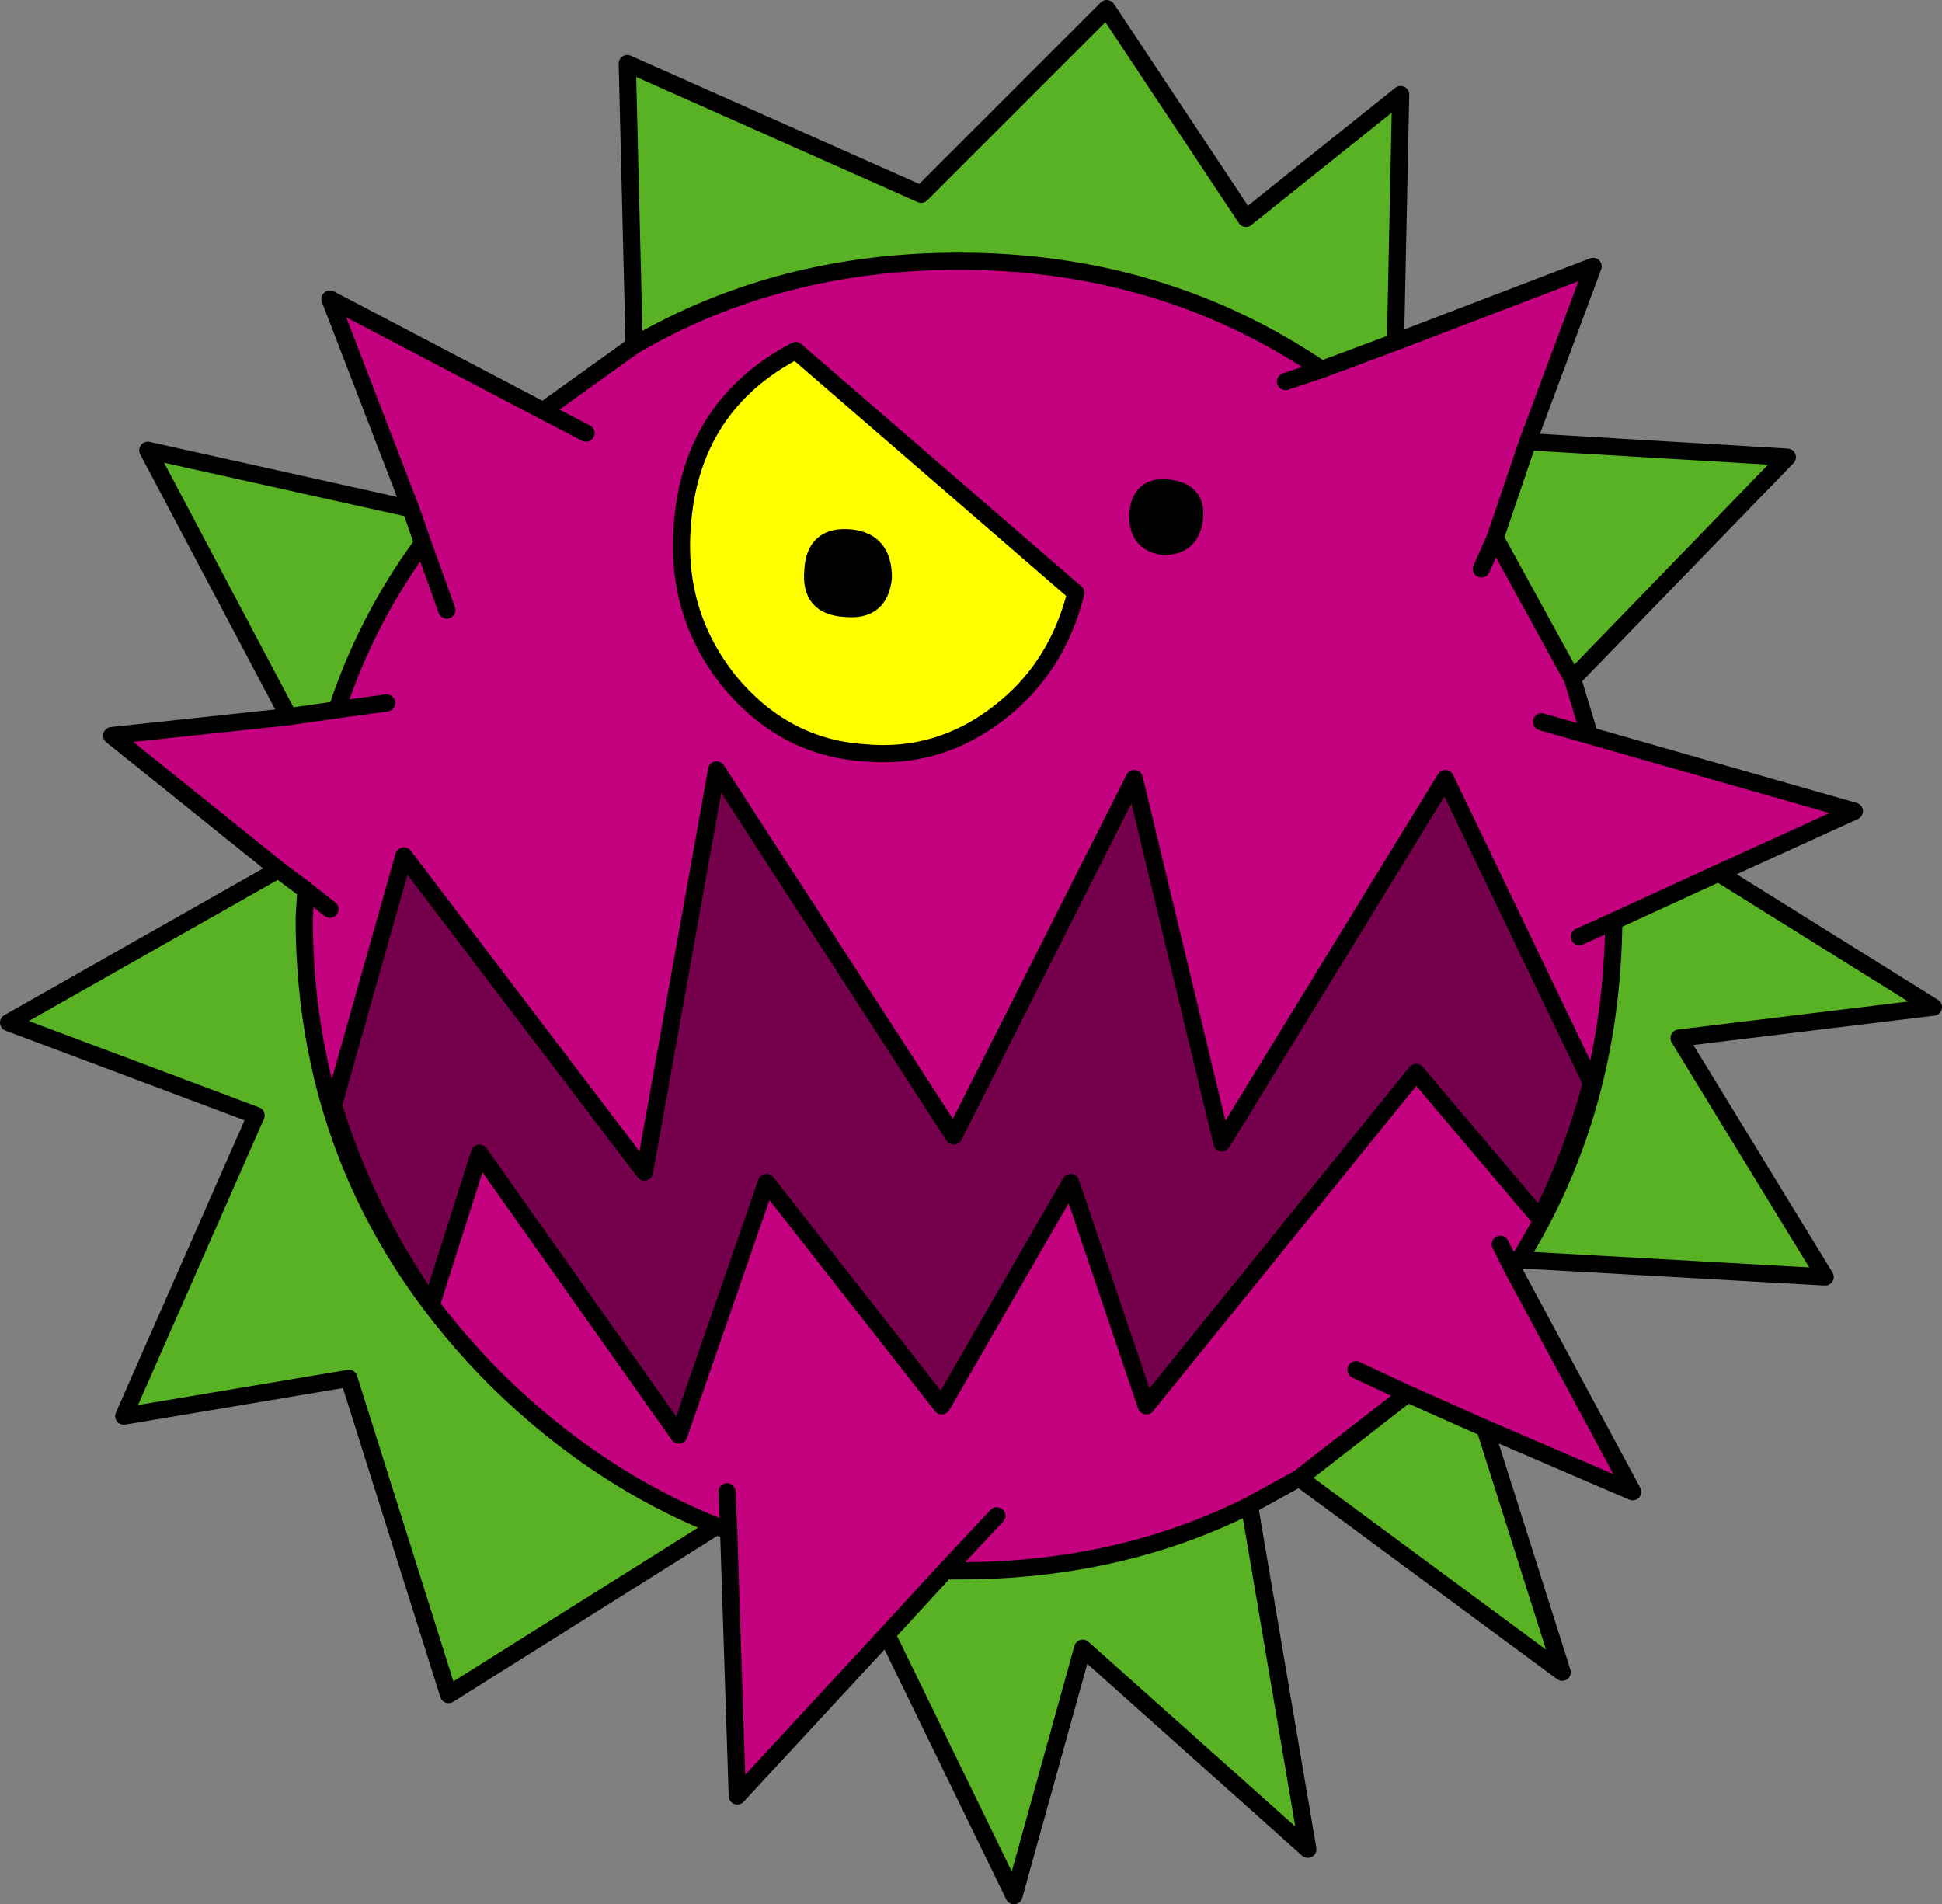
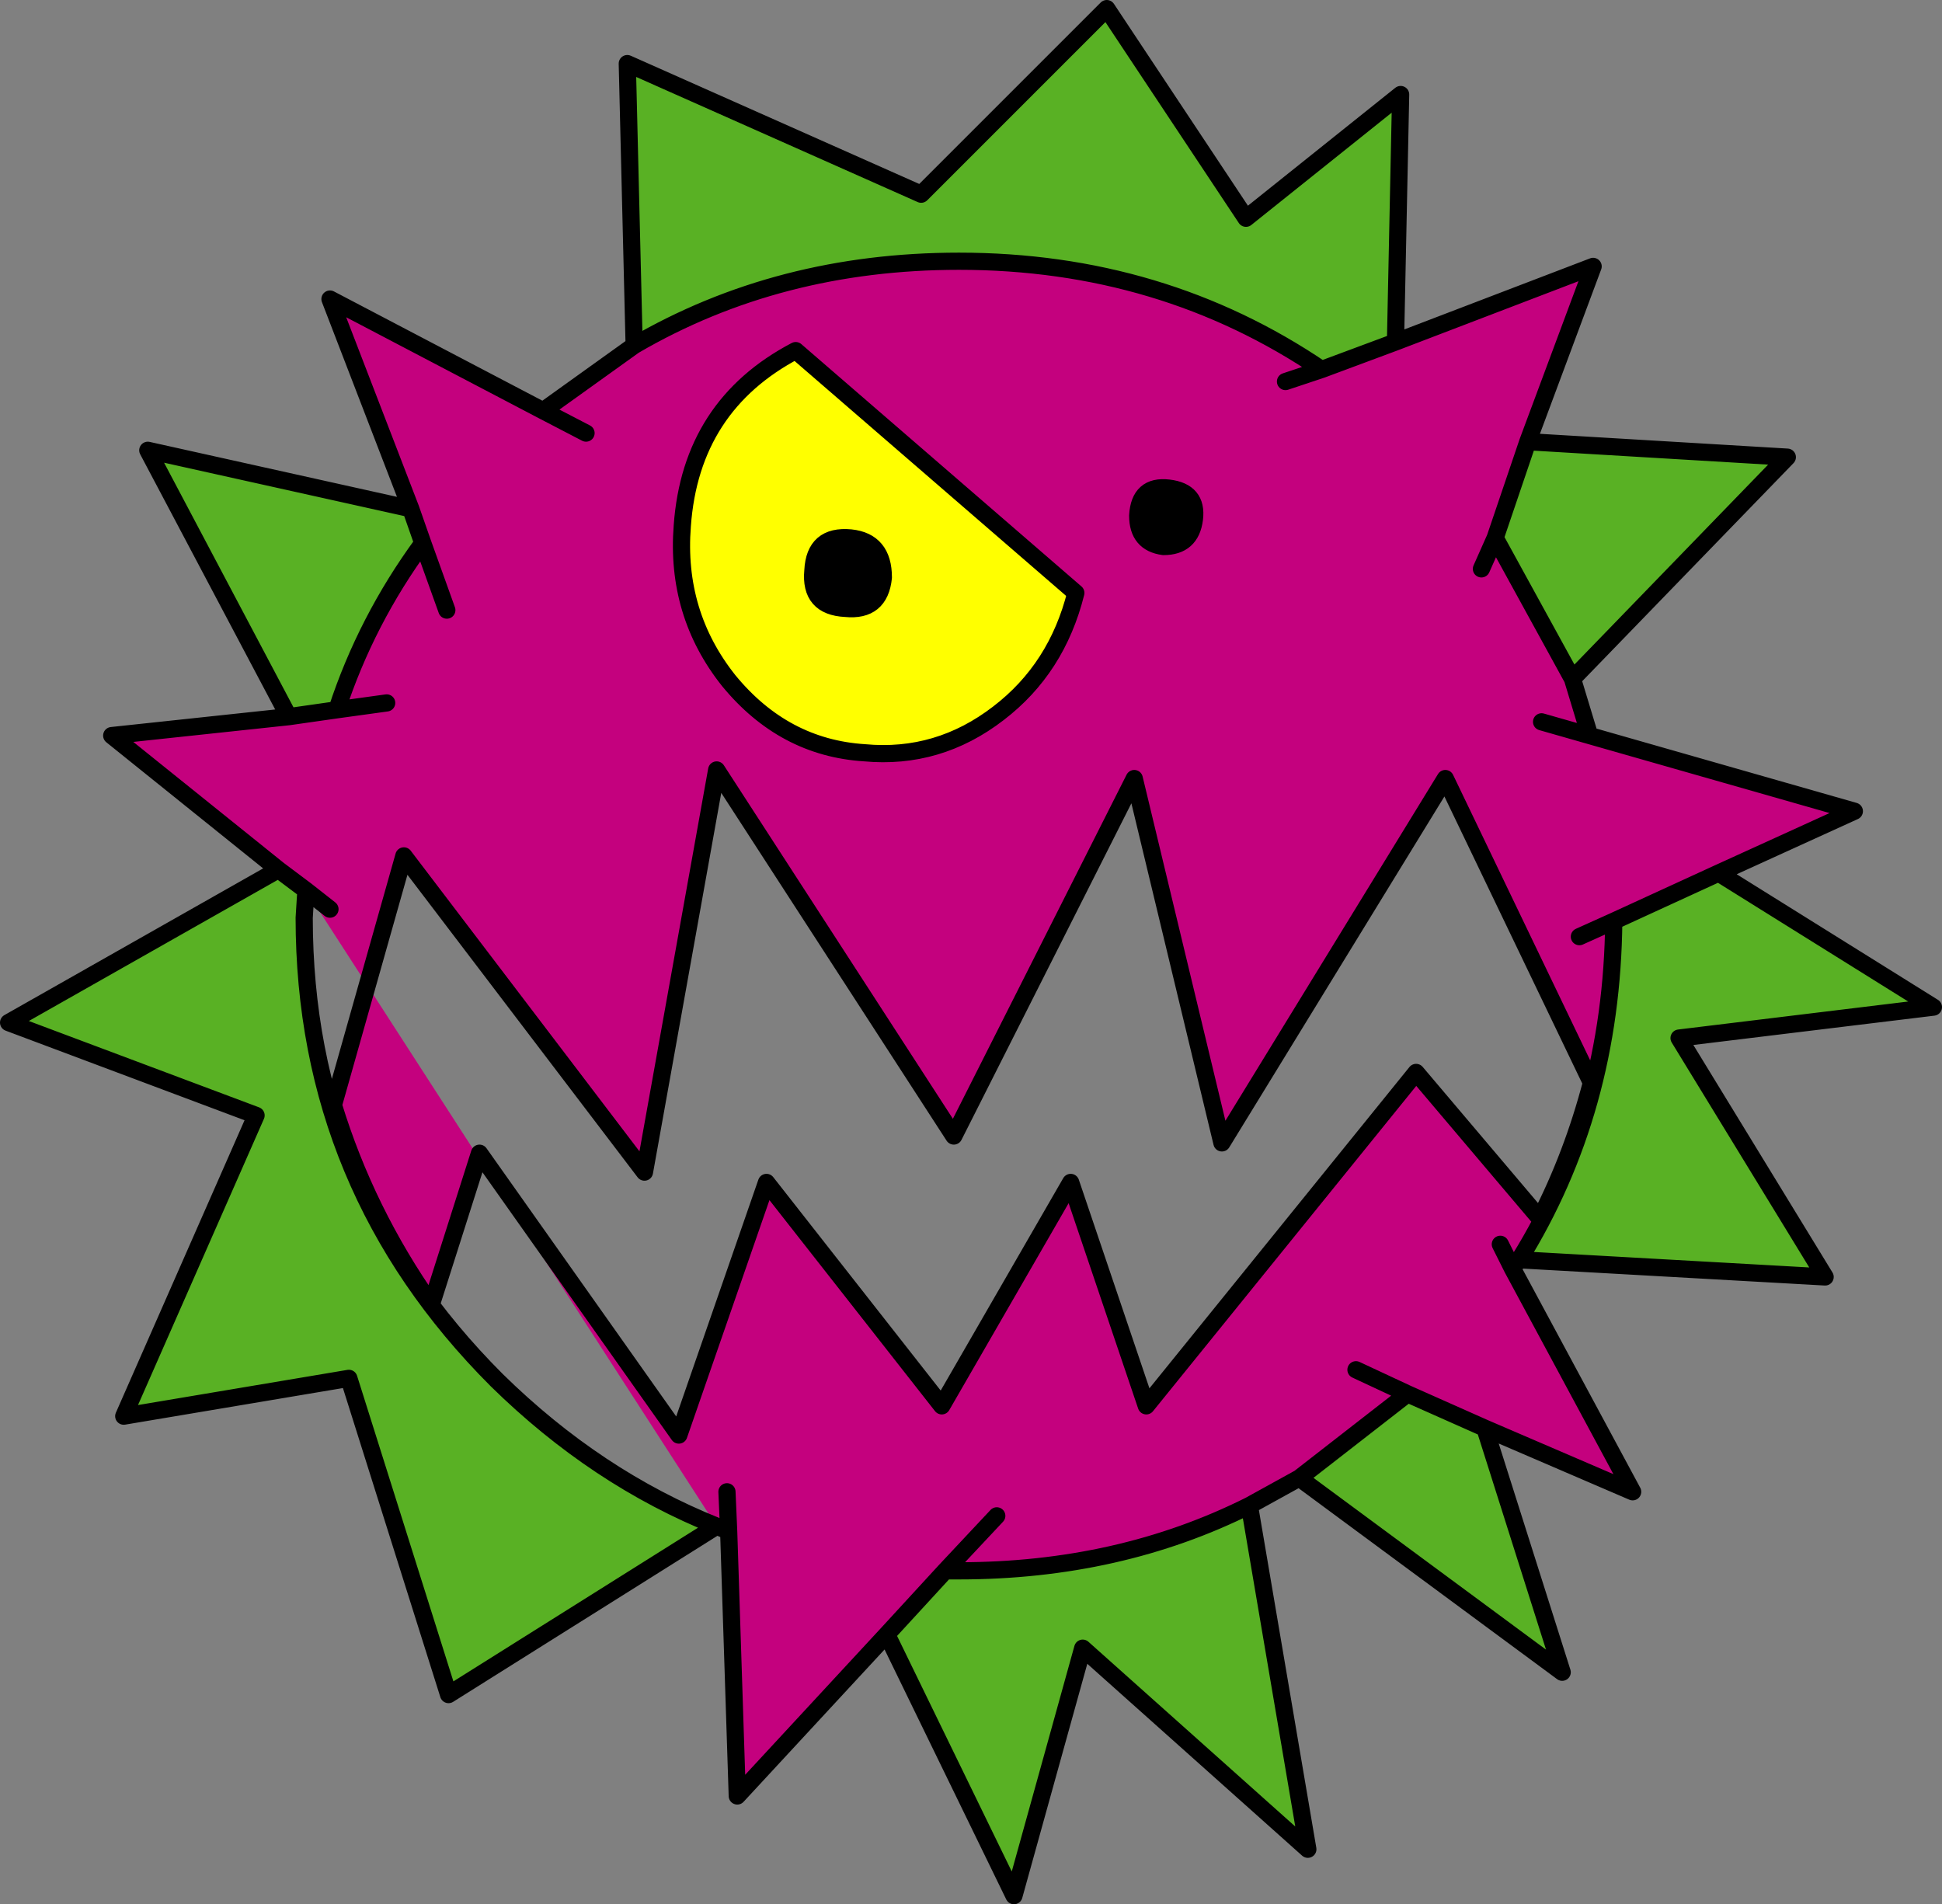
<svg xmlns="http://www.w3.org/2000/svg" height="55.4px" width="56.5px">
  <rect width="100%" height="100%" fill="#808080" stroke="none" />
  <g transform="matrix(1.0, 0.0, 0.0, 1.0, 28.75, 27.35)">
-     <path d="M11.85 -17.4 L17.6 -19.6 15.7 -14.5 14.75 -11.7 17.0 -7.6 17.5 -5.95 25.2 -3.75 21.25 -1.95 18.2 -0.55 Q18.15 4.95 15.45 9.3 L15.25 9.55 18.75 16.05 14.45 14.2 12.2 13.2 10.7 12.5 12.2 13.2 9.05 15.65 7.6 16.45 Q3.8 18.35 -0.85 18.35 L-1.25 18.35 -2.95 20.2 -7.3 24.9 -7.55 17.2 -7.9 17.05 Q-11.4 15.65 -14.3 12.8 -19.9 7.2 -19.9 -0.65 L-19.85 -1.45 -20.65 -2.05 -25.5 -5.95 -20.35 -6.5 -18.95 -6.7 Q-18.1 -9.3 -16.45 -11.55 L-16.8 -12.55 -19.15 -18.65 -12.95 -15.4 -10.3 -17.3 Q-6.1 -19.75 -0.85 -19.75 5.05 -19.75 9.7 -16.6 L11.85 -17.4 M9.7 -16.6 L8.65 -16.25 9.7 -16.6 M5.1 -11.45 Q5.9 -11.45 6.0 -12.25 6.1 -13.05 5.25 -13.15 4.4 -13.25 4.35 -12.35 4.35 -11.55 5.1 -11.45 M17.5 -5.95 L16.1 -6.35 17.5 -5.95 M14.35 -10.8 L14.75 -11.7 14.35 -10.8 M-15.75 -9.6 L-16.45 -11.55 -15.75 -9.6 M-3.6 -5.45 Q-1.45 -5.25 0.3 -6.6 2.0 -7.9 2.55 -10.1 L-5.6 -17.15 Q-8.65 -15.55 -8.9 -12.05 -9.1 -9.5 -7.55 -7.55 -5.95 -5.6 -3.6 -5.45 M-12.95 -15.4 L-11.7 -14.75 -12.95 -15.4 M-18.95 -6.7 L-17.5 -6.9 -18.95 -6.7 M-17.0 -2.45 L-19.05 4.8 Q-18.1 7.9 -16.2 10.6 L-14.8 6.2 -9.0 14.4 -6.45 7.05 -1.35 13.55 2.4 7.05 4.6 13.55 12.45 3.85 16.05 8.1 Q17.0 6.25 17.55 4.15 L13.3 -4.7 6.8 5.9 4.25 -4.7 -1.0 5.7 -7.9 -4.95 -10.0 6.75 -17.0 -2.45 M-7.55 17.2 L-7.6 16.05 -7.55 17.2 M-19.15 -0.9 L-19.85 -1.45 -19.15 -0.9 M14.9 8.85 L15.25 9.55 14.9 8.85 M17.2 -0.1 L18.2 -0.55 17.2 -0.1 M0.25 16.75 L-1.25 18.35 0.25 16.75" fill="#c4017e" fill-rule="evenodd" stroke="none" />
+     <path d="M11.85 -17.4 L17.6 -19.6 15.7 -14.5 14.75 -11.7 17.0 -7.6 17.5 -5.95 25.2 -3.75 21.25 -1.95 18.2 -0.55 Q18.15 4.95 15.45 9.3 L15.25 9.55 18.75 16.05 14.45 14.2 12.2 13.2 10.7 12.5 12.2 13.2 9.05 15.65 7.6 16.45 Q3.8 18.35 -0.85 18.35 L-1.25 18.35 -2.95 20.2 -7.3 24.9 -7.55 17.2 -7.9 17.05 L-19.85 -1.45 -20.65 -2.05 -25.5 -5.95 -20.35 -6.5 -18.95 -6.7 Q-18.1 -9.3 -16.45 -11.55 L-16.8 -12.55 -19.15 -18.65 -12.95 -15.4 -10.3 -17.3 Q-6.1 -19.75 -0.85 -19.75 5.05 -19.75 9.7 -16.6 L11.85 -17.4 M9.7 -16.6 L8.65 -16.25 9.7 -16.6 M5.1 -11.45 Q5.9 -11.45 6.0 -12.25 6.1 -13.05 5.25 -13.15 4.4 -13.25 4.35 -12.35 4.35 -11.55 5.1 -11.45 M17.5 -5.95 L16.1 -6.35 17.5 -5.95 M14.35 -10.8 L14.75 -11.7 14.35 -10.8 M-15.75 -9.6 L-16.45 -11.55 -15.75 -9.6 M-3.6 -5.45 Q-1.45 -5.25 0.3 -6.6 2.0 -7.9 2.55 -10.1 L-5.6 -17.15 Q-8.65 -15.55 -8.9 -12.05 -9.1 -9.5 -7.55 -7.55 -5.95 -5.6 -3.6 -5.45 M-12.95 -15.4 L-11.7 -14.75 -12.95 -15.4 M-18.95 -6.7 L-17.5 -6.9 -18.95 -6.7 M-17.0 -2.45 L-19.05 4.8 Q-18.1 7.9 -16.2 10.6 L-14.8 6.2 -9.0 14.4 -6.45 7.05 -1.35 13.55 2.4 7.05 4.6 13.55 12.45 3.85 16.05 8.1 Q17.0 6.25 17.55 4.15 L13.3 -4.7 6.8 5.9 4.25 -4.7 -1.0 5.7 -7.9 -4.95 -10.0 6.75 -17.0 -2.45 M-7.55 17.2 L-7.6 16.05 -7.55 17.2 M-19.15 -0.9 L-19.85 -1.45 -19.15 -0.9 M14.9 8.85 L15.25 9.55 14.9 8.85 M17.2 -0.1 L18.2 -0.55 17.2 -0.1 M0.25 16.75 L-1.25 18.35 0.25 16.75" fill="#c4017e" fill-rule="evenodd" stroke="none" />
    <path d="M-10.3 -17.3 L-10.5 -25.5 -1.95 -21.7 3.45 -27.1 7.5 -21.0 12.0 -24.6 11.85 -17.4 9.7 -16.6 Q5.05 -19.75 -0.85 -19.75 -6.1 -19.75 -10.3 -17.3 M15.7 -14.5 L23.25 -14.05 17.0 -7.6 14.75 -11.7 15.7 -14.5 M21.25 -1.95 L27.5 1.95 20.1 2.85 24.35 9.8 15.45 9.3 Q18.15 4.95 18.2 -0.55 L21.25 -1.95 M14.45 14.2 L16.7 21.3 9.05 15.65 12.2 13.2 14.45 14.2 M7.6 16.45 L9.3 26.45 2.75 20.6 0.75 27.8 -2.95 20.2 -1.25 18.35 -0.85 18.35 Q3.8 18.35 7.6 16.45 M-7.9 17.05 L-15.7 21.95 -18.6 12.75 -25.15 13.85 -21.3 5.1 -28.5 2.4 -20.65 -2.05 -19.85 -1.45 -19.9 -0.65 Q-19.9 7.2 -14.3 12.8 -11.4 15.65 -7.9 17.05 M-20.35 -6.5 L-24.45 -14.25 -16.8 -12.55 -16.45 -11.55 Q-18.1 -9.3 -18.95 -6.7 L-20.35 -6.5" fill="#59b124" fill-rule="evenodd" stroke="none" />
    <path d="M5.1 -11.45 Q4.35 -11.55 4.35 -12.35 4.4 -13.25 5.25 -13.15 6.1 -13.05 6.0 -12.25 5.9 -11.45 5.1 -11.45 M-5.1 -10.75 Q-5.05 -11.8 -4.0 -11.7 -3.05 -11.6 -3.05 -10.55 -3.15 -9.55 -4.15 -9.65 -5.2 -9.7 -5.1 -10.75" fill="#000000" fill-rule="evenodd" stroke="none" />
    <path d="M-3.6 -5.45 Q-5.95 -5.6 -7.55 -7.55 -9.1 -9.5 -8.9 -12.05 -8.65 -15.55 -5.6 -17.15 L2.55 -10.1 Q2.0 -7.9 0.3 -6.6 -1.45 -5.25 -3.6 -5.45 M-5.1 -10.75 Q-5.2 -9.7 -4.15 -9.65 -3.15 -9.55 -3.05 -10.55 -3.05 -11.6 -4.0 -11.7 -5.05 -11.8 -5.1 -10.75" fill="#ffff00" fill-rule="evenodd" stroke="none" />
-     <path d="M-17.0 -2.45 L-10.0 6.75 -7.9 -4.95 -1.0 5.7 4.25 -4.7 6.8 5.9 13.3 -4.7 17.55 4.15 Q17.0 6.25 16.05 8.1 L12.45 3.85 4.6 13.55 2.4 7.05 -1.35 13.55 -6.45 7.05 -9.0 14.4 -14.8 6.2 -16.2 10.6 Q-18.1 7.9 -19.05 4.8 L-17.0 -2.45" fill="#75014c" fill-rule="evenodd" stroke="none" />
    <path d="M-10.3 -17.3 L-10.5 -25.5 -1.95 -21.7 3.45 -27.1 7.5 -21.0 12.0 -24.6 11.85 -17.4 17.6 -19.6 15.7 -14.5 23.25 -14.05 17.0 -7.6 17.5 -5.95 25.2 -3.75 21.25 -1.95 27.5 1.95 20.1 2.85 24.35 9.8 15.45 9.3 15.25 9.55 18.75 16.05 14.45 14.2 16.7 21.3 9.05 15.65 7.6 16.45 9.3 26.45 2.75 20.6 0.75 27.8 -2.95 20.2 -7.3 24.9 -7.55 17.2 -7.9 17.05 -15.7 21.95 -18.6 12.75 -25.15 13.85 -21.3 5.1 -28.5 2.4 -20.65 -2.05 -25.5 -5.95 -20.35 -6.5 -24.45 -14.25 -16.8 -12.55 -19.15 -18.65 -12.95 -15.4 -10.3 -17.3 Q-6.1 -19.75 -0.85 -19.75 5.05 -19.75 9.7 -16.6 L11.85 -17.4 M8.65 -16.25 L9.7 -16.6 M5.1 -11.45 Q4.35 -11.55 4.35 -12.35 4.4 -13.25 5.25 -13.15 6.1 -13.05 6.0 -12.25 5.9 -11.45 5.1 -11.45 M15.7 -14.5 L14.75 -11.7 17.0 -7.6 M14.75 -11.7 L14.35 -10.8 M16.1 -6.35 L17.5 -5.95 M-18.95 -6.7 L-20.35 -6.5 M-16.8 -12.55 L-16.45 -11.55 -15.75 -9.6 M-3.6 -5.45 Q-1.45 -5.25 0.3 -6.6 2.0 -7.9 2.55 -10.1 L-5.6 -17.15 Q-8.65 -15.55 -8.9 -12.05 -9.1 -9.5 -7.55 -7.55 -5.95 -5.6 -3.6 -5.45 M-5.1 -10.75 Q-5.05 -11.8 -4.0 -11.7 -3.05 -11.6 -3.05 -10.55 -3.15 -9.55 -4.15 -9.65 -5.2 -9.7 -5.1 -10.75 M-11.7 -14.75 L-12.95 -15.4 M-18.95 -6.7 Q-18.1 -9.3 -16.45 -11.55 M-17.5 -6.9 L-18.95 -6.7 M-17.0 -2.45 L-19.05 4.8 Q-18.1 7.9 -16.2 10.6 L-14.8 6.2 -9.0 14.4 -6.45 7.05 -1.35 13.55 2.4 7.05 4.6 13.55 12.45 3.85 16.05 8.1 Q17.0 6.25 17.55 4.15 L13.3 -4.7 6.8 5.9 4.25 -4.7 -1.0 5.7 -7.9 -4.95 -10.0 6.75 -17.0 -2.45 M-7.6 16.05 L-7.55 17.2 M-7.9 17.05 Q-11.4 15.65 -14.3 12.8 -19.9 7.2 -19.9 -0.65 L-19.85 -1.45 -20.65 -2.05 M-19.85 -1.45 L-19.15 -0.9 M7.6 16.45 Q3.8 18.35 -0.85 18.35 L-1.25 18.35 -2.95 20.2 M-1.25 18.35 L0.25 16.75 M18.2 -0.55 L17.2 -0.1 M15.25 9.55 L14.9 8.85 M12.2 13.2 L14.45 14.2 M10.7 12.5 L12.2 13.2 9.05 15.65 M21.25 -1.95 L18.2 -0.55 Q18.15 4.95 15.45 9.3" fill="none" stroke="#000000" stroke-linecap="round" stroke-linejoin="round" stroke-width="0.5" />
  </g>
</svg>